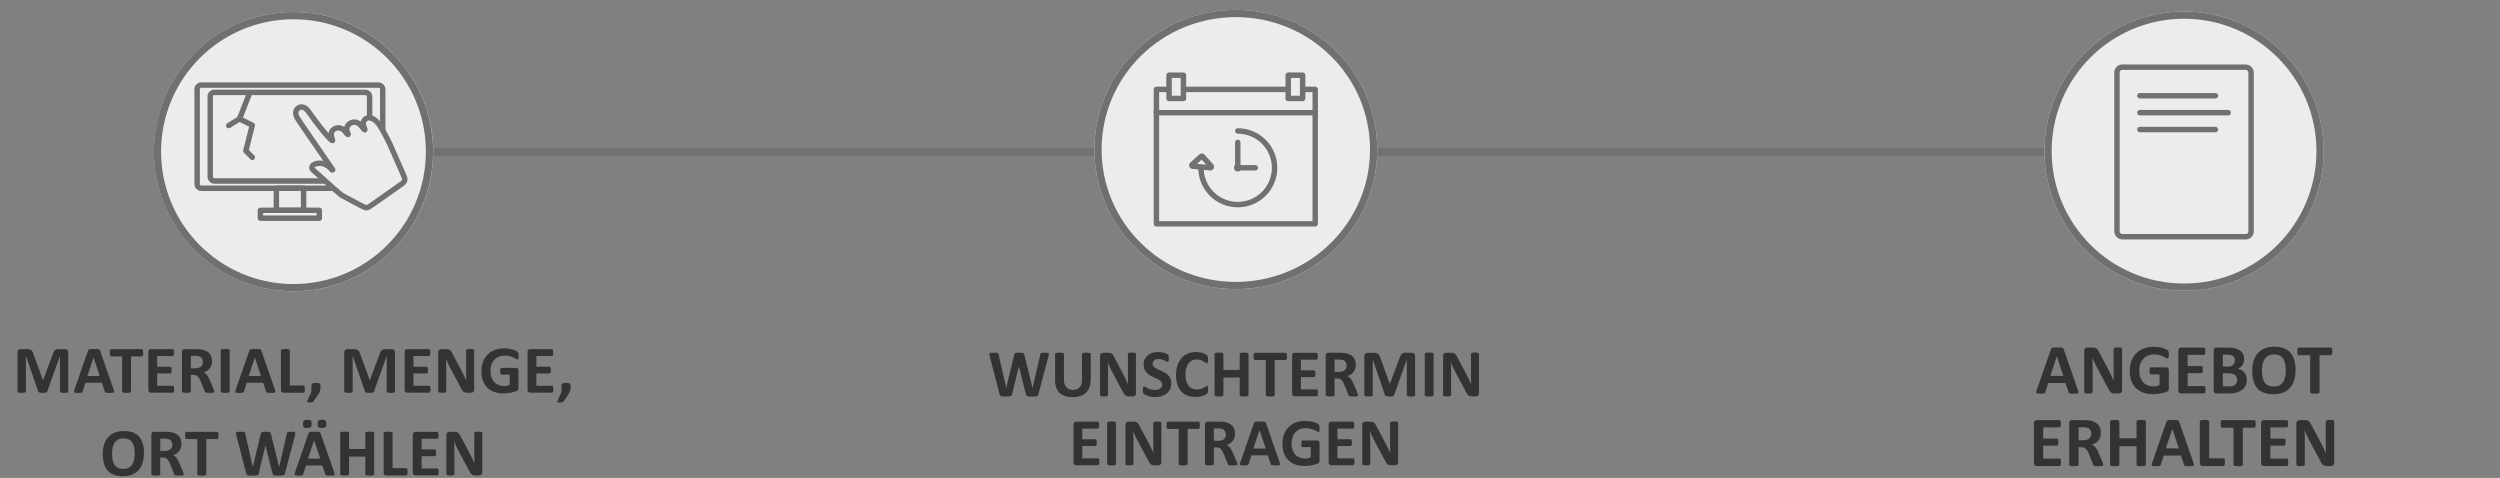
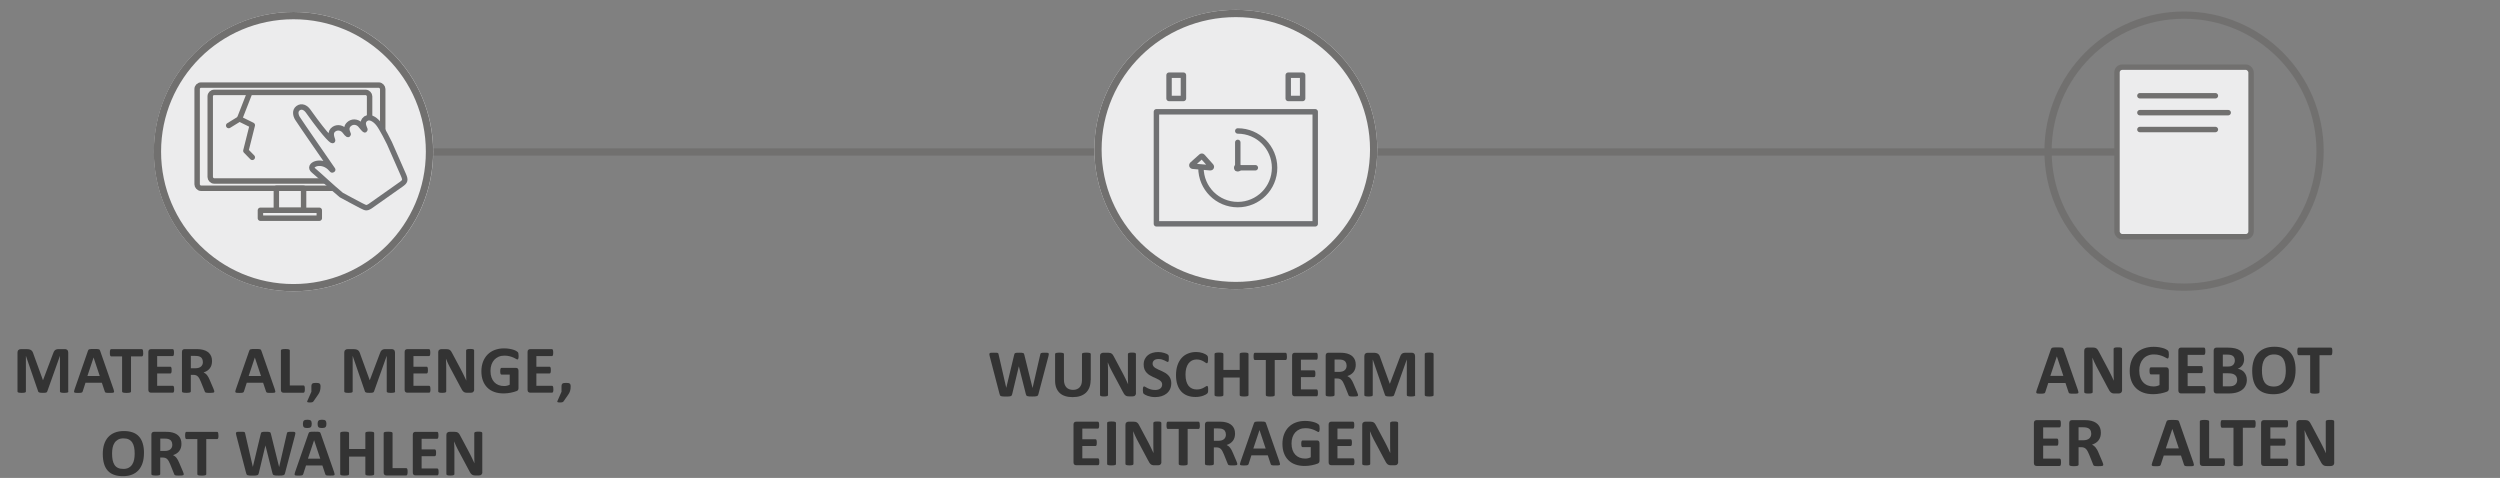
<svg xmlns="http://www.w3.org/2000/svg" id="Ebene_2" viewBox="0 0 689.26 131.77">
  <rect x="0" y="0" width="689.26" height="131.77" fill="#808080" stroke="none" />
  <g id="Ebene_1-2">
    <rect width="689.26" height="131.77" fill="none" stroke-width="0" />
    <path id="Pfad_9826" d="m63.21,41.9h555.04" fill="#707173" stroke="#71706f" stroke-linecap="round" stroke-width="2" />
    <circle cx="80.94" cy="41.81" r="38.5" fill="#ececed" stroke-width="0" />
    <circle cx="80.91" cy="41.81" r="37.5" fill="none" stroke="#71706f" stroke-width="2" />
    <g>
      <path d="m286.31,108.65c-.04.15-.09.27-.15.36-.07.09-.16.16-.29.2-.13.05-.3.08-.5.09s-.46.02-.78.02c-.35,0-.64,0-.85-.02-.21-.02-.38-.05-.51-.09-.12-.05-.21-.11-.27-.2-.06-.09-.1-.21-.13-.36l-1.92-7.61h-.02l-1.82,7.61c-.03.14-.07.26-.13.35s-.14.16-.26.21c-.12.05-.28.08-.49.1-.21.02-.48.02-.82.02-.36,0-.65,0-.86-.02-.21-.02-.38-.05-.51-.09-.12-.05-.21-.11-.27-.2-.06-.09-.1-.21-.14-.36l-2.73-10.47c-.06-.22-.09-.4-.09-.52,0-.13.03-.22.11-.29.08-.07.2-.11.38-.12.18-.02.42-.02.74-.02.29,0,.52,0,.69.01.17,0,.3.03.38.07.09.03.15.08.18.15.03.06.06.16.07.27l2.11,9.19h0l2.19-9.13c.02-.12.06-.21.1-.29.04-.07.11-.13.2-.17.1-.04.23-.07.39-.08s.39-.02.67-.02c.3,0,.53,0,.71.02.18.01.31.04.41.08.1.04.17.1.21.17.04.07.08.17.1.3l2.26,9.13h.02l2.11-9.17c.02-.1.04-.18.07-.26.03-.07.09-.13.18-.17.09-.04.21-.07.37-.08.16-.02.39-.02.68-.02.27,0,.48,0,.64.02.15.02.26.06.33.12.07.07.1.17.09.3,0,.13-.04.31-.1.54l-2.76,10.45Z" fill="#333" stroke-width="0" />
      <path d="m300.69,104.8c0,.74-.11,1.39-.32,1.98-.22.58-.54,1.07-.96,1.48-.42.4-.94.71-1.56.92-.62.21-1.33.31-2.13.31-.75,0-1.43-.09-2.03-.28-.6-.19-1.11-.47-1.52-.86-.41-.38-.73-.86-.95-1.43-.22-.57-.33-1.24-.33-2.01v-7.3c0-.06.02-.12.06-.17s.1-.09.2-.12c.1-.03.22-.05.38-.07.15-.02.35-.03.59-.03s.43,0,.58.03c.15.02.28.04.37.07.09.03.16.07.2.12.04.05.06.11.06.17v7.09c0,.48.06.89.18,1.24.12.35.29.64.51.87.22.23.48.4.79.51.31.11.65.17,1.03.17s.73-.06,1.03-.18c.3-.12.56-.29.77-.51.21-.23.37-.5.49-.83.11-.33.17-.71.17-1.13v-7.23c0-.06.02-.12.06-.17s.1-.09.19-.12c.09-.03.22-.05.38-.07.16-.02.35-.03.59-.03s.43,0,.58.03c.15.02.27.04.37.07.09.03.16.07.19.12s.06.11.06.17v7.2Z" fill="#333" stroke-width="0" />
      <path d="m313.19,108.41c0,.14-.02.27-.07.38-.05.11-.12.2-.2.28-.08.07-.18.13-.3.16-.11.03-.23.05-.35.05h-1.04c-.22,0-.4-.02-.56-.07-.16-.04-.3-.12-.44-.24-.13-.11-.26-.27-.38-.46-.12-.19-.26-.45-.42-.76l-2.99-5.61c-.17-.33-.35-.69-.53-1.08-.18-.39-.34-.76-.48-1.13h-.02c.02.45.04.89.06,1.33.01.44.02.9.02,1.37v6.28c0,.06-.02.12-.05.17-.03.05-.09.09-.18.12-.08.03-.2.06-.34.08-.14.02-.32.03-.55.03s-.4,0-.54-.03c-.14-.02-.25-.04-.33-.08-.08-.03-.14-.08-.17-.12-.03-.05-.05-.11-.05-.17v-10.79c0-.29.08-.51.26-.65.17-.14.38-.22.63-.22h1.31c.23,0,.43.02.59.06.16.04.3.11.43.2.13.09.25.22.36.38.11.16.23.37.34.61l2.34,4.39c.14.27.27.53.4.78.13.26.26.51.38.77.12.26.24.51.36.76.12.25.23.5.34.74h0c-.02-.43-.03-.88-.04-1.35,0-.47-.01-.92-.01-1.35v-5.63c0-.06.02-.12.06-.17.04-.05.1-.09.19-.13.09-.04.2-.06.34-.08.14-.02.32-.02.55-.02.21,0,.39,0,.53.02.14.02.25.04.33.08.08.04.13.08.16.13.03.05.05.11.05.17v10.79Z" fill="#333" stroke-width="0" />
      <path d="m322.92,105.67c0,.63-.12,1.18-.35,1.66-.24.48-.55.87-.96,1.19-.4.32-.87.56-1.41.72-.54.16-1.11.24-1.73.24-.41,0-.8-.03-1.15-.1-.36-.07-.67-.15-.94-.25-.27-.1-.5-.2-.68-.3-.18-.11-.31-.2-.39-.28-.08-.08-.14-.2-.17-.35-.03-.15-.05-.37-.05-.65,0-.19,0-.35.02-.48.01-.13.03-.23.06-.31.03-.08.07-.14.11-.17.05-.03.1-.05.16-.05.09,0,.21.05.37.15.16.1.36.21.61.34.25.12.54.24.89.34.34.1.74.15,1.19.15.3,0,.56-.04.8-.11.23-.07.43-.17.6-.3.16-.13.29-.29.38-.48.09-.19.13-.4.13-.64,0-.27-.07-.51-.22-.7-.15-.2-.34-.37-.58-.52-.24-.15-.51-.29-.81-.43-.3-.13-.62-.27-.94-.42-.32-.15-.63-.32-.94-.5-.3-.19-.57-.41-.81-.68-.24-.26-.43-.57-.58-.93-.15-.36-.22-.79-.22-1.29,0-.58.11-1.08.32-1.52.21-.44.5-.8.86-1.09.36-.29.79-.5,1.28-.64.49-.14,1.01-.21,1.56-.21.28,0,.57.02.85.07.28.04.55.1.8.18.25.07.47.16.66.25.19.09.32.17.38.23.06.06.1.11.13.16.02.04.04.1.06.17.02.07.03.16.03.27,0,.11,0,.24,0,.4,0,.18,0,.33-.01.45,0,.12-.02.23-.05.31-.02.08-.05.14-.09.18-.04.04-.09.06-.16.06s-.18-.04-.32-.13-.33-.18-.55-.28c-.22-.1-.47-.19-.75-.28-.28-.08-.6-.12-.94-.12-.27,0-.5.03-.7.1-.2.06-.36.15-.5.27-.13.12-.23.25-.3.41-.07.16-.1.33-.1.51,0,.27.07.5.22.69.15.2.34.37.58.52.24.15.52.29.83.43.31.13.62.27.95.42.32.15.64.32.95.5.31.19.58.42.83.68s.44.57.58.93.22.77.22,1.26Z" fill="#333" stroke-width="0" />
      <path d="m333.09,107.45c0,.15,0,.29-.01.39,0,.11-.02.2-.04.28s-.04.14-.07.2c-.03.06-.08.12-.15.19-.07.07-.2.16-.39.27-.19.11-.43.22-.71.32-.28.1-.6.19-.96.25-.36.07-.75.1-1.17.1-.82,0-1.56-.13-2.23-.38-.66-.25-1.22-.63-1.69-1.14-.46-.5-.82-1.13-1.07-1.89-.25-.75-.37-1.63-.37-2.63s.14-1.93.41-2.72c.27-.79.65-1.46,1.14-2,.49-.54,1.07-.95,1.76-1.22.68-.28,1.44-.42,2.26-.42.33,0,.66.03.96.08.31.06.6.13.86.22.26.09.5.19.71.31.21.12.36.22.44.3s.14.15.17.21c.03.06.06.13.07.21.02.09.03.19.04.31,0,.12.01.26.01.44,0,.19,0,.34-.02.47-.01.13-.03.24-.06.32-.03.08-.07.14-.11.18-.04.04-.09.05-.15.05-.09,0-.21-.05-.35-.16-.14-.11-.33-.23-.55-.36-.23-.13-.49-.25-.81-.36-.31-.11-.69-.16-1.12-.16-.48,0-.9.1-1.28.29-.37.2-.69.47-.96.83-.26.36-.46.8-.6,1.31-.14.51-.2,1.09-.2,1.73,0,.71.07,1.32.22,1.83.15.52.35.94.62,1.28.27.33.59.58.97.75.38.16.81.25,1.28.25.43,0,.81-.05,1.12-.15.32-.1.59-.21.81-.34.23-.12.41-.24.56-.33.15-.1.26-.15.34-.15.06,0,.11.01.15.04.04.02.07.07.09.15.02.07.04.18.06.31.01.13.02.31.02.53Z" fill="#333" stroke-width="0" />
      <path d="m344.22,108.93c0,.06-.02.12-.06.17-.04.05-.11.09-.2.12-.09.03-.22.06-.37.07-.15.02-.35.03-.58.03s-.44,0-.6-.03c-.16-.02-.28-.04-.37-.07-.09-.03-.15-.07-.19-.12-.04-.05-.06-.11-.06-.17v-4.85h-4.49v4.85c0,.06-.02.12-.06.17s-.1.09-.19.12c-.09.03-.22.06-.37.07-.15.02-.35.03-.59.03s-.43,0-.59-.03c-.16-.02-.28-.04-.38-.07-.09-.03-.16-.07-.2-.12-.04-.05-.06-.11-.06-.17v-11.34c0-.06.02-.12.06-.17.04-.05.11-.09.2-.12.09-.03.22-.05.38-.07.16-.02.35-.03.59-.03s.44,0,.59.03c.15.02.28.04.37.07.09.03.16.07.19.12s.06.11.06.17v4.41h4.49v-4.41c0-.06.02-.12.06-.17.04-.05.1-.09.19-.12.09-.03.21-.05.37-.07.16-.02.36-.03.6-.03s.43,0,.58.03c.15.02.28.04.37.07.09.03.16.07.2.12.04.05.06.11.06.17v11.34Z" fill="#333" stroke-width="0" />
      <path d="m354.82,98.26c0,.18,0,.33-.02.46-.02.13-.04.23-.07.31-.03.08-.07.13-.12.17-.05.04-.1.06-.15.06h-3.01v9.68c0,.06-.02.12-.06.17-.04.05-.11.09-.2.12-.09.03-.22.06-.38.07-.16.02-.35.03-.59.03s-.43,0-.59-.03c-.16-.02-.28-.04-.38-.07-.09-.03-.16-.07-.2-.12-.04-.05-.06-.11-.06-.17v-9.68h-3.01c-.06,0-.11-.02-.16-.06-.04-.04-.08-.09-.11-.17-.03-.08-.05-.18-.07-.31-.02-.13-.02-.28-.02-.46s0-.34.02-.47c.02-.13.04-.23.07-.31.03-.08.07-.13.11-.17.04-.03.1-.05.16-.05h8.46c.06,0,.11.02.15.05.05.03.08.09.12.17.03.08.05.18.07.31.02.13.02.29.02.47Z" fill="#333" stroke-width="0" />
      <path d="m363.36,108.31c0,.18,0,.33-.02.45-.02.12-.04.22-.07.29-.03.07-.07.13-.12.16-.05.03-.1.05-.15.05h-6.03c-.2,0-.38-.06-.52-.18-.14-.12-.21-.32-.21-.59v-10.46c0-.27.07-.47.21-.59.14-.12.31-.18.52-.18h5.99c.06,0,.1.02.15.05.04.03.08.09.11.16.03.08.05.18.07.3.02.12.02.27.02.46,0,.17,0,.32-.02.44-.02.12-.04.22-.07.29-.03.07-.07.13-.11.16-.04.03-.09.05-.15.05h-4.29v2.93h3.63c.06,0,.11.02.15.05.05.03.08.09.12.16.03.07.05.17.07.29.02.12.02.27.02.44s0,.33-.02.45c-.02.12-.04.21-.07.28-.03.07-.07.12-.12.15-.05.03-.1.05-.15.05h-3.63v3.39h4.32c.06,0,.11.02.15.05.05.03.08.09.12.16.03.07.05.17.07.29.02.12.02.27.02.45Z" fill="#333" stroke-width="0" />
      <path d="m374.41,108.95c0,.07-.01.12-.04.17-.02.05-.08.08-.18.12-.09.03-.23.05-.41.06-.18.01-.42.02-.73.02-.26,0-.47,0-.62-.02-.15-.01-.28-.04-.37-.07-.09-.03-.15-.08-.19-.13s-.07-.12-.09-.19l-1.08-2.68c-.13-.3-.26-.57-.38-.81-.12-.24-.26-.43-.41-.59-.15-.16-.33-.28-.52-.36-.2-.08-.43-.12-.69-.12h-.76v4.57c0,.06-.02.12-.06.17-.04.05-.11.09-.2.12-.09.03-.22.06-.37.07-.15.02-.35.03-.59.03s-.43,0-.59-.03c-.16-.02-.28-.04-.38-.07-.09-.03-.16-.07-.19-.12s-.06-.11-.06-.17v-10.9c0-.27.07-.47.21-.59.14-.12.31-.18.52-.18h3.11c.32,0,.58,0,.78.02s.39.03.56.05c.48.07.92.19,1.3.35.39.17.71.39.98.65.27.27.47.59.62.96.14.37.21.79.21,1.27,0,.4-.05.77-.15,1.1-.1.33-.25.63-.45.89-.2.26-.44.49-.73.68-.29.19-.62.35-.99.46.18.09.35.19.51.32.16.12.31.27.45.45.14.18.27.38.39.6.12.23.24.48.36.77l1.01,2.37c.09.24.15.41.19.52.03.11.05.19.05.25Zm-3.15-8.15c0-.4-.09-.73-.27-1-.18-.27-.47-.46-.88-.58-.12-.03-.26-.06-.42-.07-.16-.02-.38-.03-.65-.03h-1.09v3.41h1.24c.35,0,.65-.04.91-.12.26-.08.48-.2.65-.35.17-.15.3-.33.39-.54.09-.21.13-.45.13-.71Z" fill="#333" stroke-width="0" />
      <path d="m390.19,108.93c0,.06-.02.12-.05.17-.03.05-.1.09-.19.12-.09.03-.21.06-.36.07-.15.02-.34.03-.57.03s-.41,0-.56-.03c-.15-.02-.27-.04-.35-.07-.09-.03-.15-.07-.19-.12s-.06-.11-.06-.17v-9.77h-.02l-3.48,9.76c-.02.08-.06.15-.12.2s-.13.09-.23.12c-.1.03-.22.05-.37.06-.15,0-.33.01-.54.01s-.39,0-.54-.02-.27-.04-.37-.07c-.1-.03-.17-.08-.23-.12s-.09-.11-.11-.18l-3.36-9.76h-.02v9.77c0,.06-.02.12-.05.17-.03.05-.1.09-.19.12-.09.03-.21.06-.36.07-.15.02-.33.03-.56.03s-.41,0-.56-.03c-.15-.02-.27-.04-.36-.07-.09-.03-.15-.07-.19-.12-.03-.05-.05-.11-.05-.17v-10.7c0-.31.08-.56.25-.72.17-.17.39-.25.67-.25h1.6c.28,0,.53.02.73.07.2.05.38.12.53.23s.27.25.37.43c.1.18.19.39.26.65l2.6,7.15h.04l2.69-7.13c.08-.26.17-.48.26-.66.1-.18.21-.33.33-.44.13-.11.28-.19.45-.24.17-.05.37-.07.6-.07h1.64c.17,0,.31.02.43.07.12.04.22.11.3.19.08.08.14.19.18.31.04.12.06.26.06.41v10.7Z" fill="#333" stroke-width="0" />
      <path d="m395.26,108.93c0,.06-.02.12-.06.17-.04.05-.11.09-.2.12-.09.03-.22.06-.37.07-.15.02-.35.03-.59.03s-.43,0-.59-.03c-.16-.02-.28-.04-.38-.07-.09-.03-.16-.07-.2-.12-.04-.05-.06-.11-.06-.17v-11.34c0-.06.02-.12.06-.17.04-.05.11-.09.2-.12.1-.03.22-.05.38-.07.15-.02.35-.03.58-.03s.44,0,.59.03c.15.02.28.04.37.07.09.03.16.07.2.12.04.05.06.11.06.17v11.34Z" fill="#333" stroke-width="0" />
-       <path d="m407.78,108.41c0,.14-.02.27-.07.38-.05.11-.12.2-.2.28-.08.07-.18.13-.3.16-.11.03-.23.05-.35.05h-1.04c-.22,0-.4-.02-.56-.07-.16-.04-.3-.12-.44-.24-.13-.11-.26-.27-.38-.46-.12-.19-.26-.45-.42-.76l-2.99-5.61c-.17-.33-.35-.69-.53-1.08-.18-.39-.34-.76-.48-1.13h-.02c.02.45.04.89.06,1.33.01.44.02.9.02,1.37v6.28c0,.06-.02.12-.05.17-.03.05-.09.09-.18.12-.08.03-.2.06-.34.08-.14.02-.32.03-.55.03s-.4,0-.54-.03c-.14-.02-.25-.04-.33-.08-.08-.03-.14-.08-.17-.12-.03-.05-.05-.11-.05-.17v-10.79c0-.29.08-.51.26-.65.17-.14.38-.22.63-.22h1.31c.23,0,.43.02.59.06.16.04.3.11.43.2.13.09.25.22.36.38.11.16.23.37.34.61l2.34,4.39c.14.27.27.53.4.78.13.26.26.51.38.77.12.26.24.51.36.76.12.25.23.5.34.74h0c-.02-.43-.03-.88-.04-1.35,0-.47-.01-.92-.01-1.35v-5.63c0-.06.02-.12.06-.17.04-.05.1-.09.19-.13.09-.04.2-.06.34-.08.14-.02.32-.02.55-.02.21,0,.39,0,.53.02.14.02.25.04.33.08.08.04.13.08.16.13.03.05.05.11.05.17v10.79Z" fill="#333" stroke-width="0" />
    </g>
    <g>
      <path d="m303.09,127.31c0,.18,0,.33-.02.45-.02.12-.04.22-.07.29-.03.07-.07.13-.12.16-.05.03-.1.05-.15.05h-6.03c-.2,0-.38-.06-.52-.18-.14-.12-.21-.32-.21-.59v-10.46c0-.27.07-.47.21-.59.14-.12.31-.18.52-.18h5.99c.06,0,.1.02.15.05.04.03.08.09.11.16.03.08.05.18.07.3.02.12.02.27.02.46,0,.17,0,.32-.02.44-.02.12-.04.22-.07.29-.03.07-.07.13-.11.16-.04.03-.09.05-.15.05h-4.29v2.93h3.63c.06,0,.11.02.15.05.05.03.08.09.12.16.03.07.05.17.07.29.02.12.02.27.02.44s0,.33-.02.45c-.02.12-.04.21-.07.28-.03.07-.07.12-.12.15-.05.03-.1.05-.15.05h-3.63v3.39h4.32c.06,0,.11.02.15.05.05.03.08.09.12.16.03.07.05.17.07.29.02.12.02.27.02.45Z" fill="#333" stroke-width="0" />
      <path d="m307.69,127.93c0,.06-.02.12-.06.17-.04.05-.11.09-.2.12-.09.03-.22.06-.37.07-.15.02-.35.03-.59.03s-.43,0-.59-.03c-.16-.02-.28-.04-.38-.07-.09-.03-.16-.07-.2-.12-.04-.05-.06-.11-.06-.17v-11.34c0-.06.02-.12.06-.17.04-.05.11-.09.2-.12.1-.03.22-.05.38-.07.15-.02.35-.03.58-.03s.44,0,.59.03c.15.02.28.04.37.07.09.03.16.07.2.12.04.05.06.11.06.17v11.34Z" fill="#333" stroke-width="0" />
      <path d="m320.2,127.41c0,.14-.02.27-.07.38-.05.11-.12.2-.2.28-.08.07-.18.13-.3.16-.11.03-.23.05-.35.05h-1.04c-.22,0-.4-.02-.56-.07-.16-.04-.3-.12-.44-.24-.13-.11-.26-.27-.38-.46-.12-.19-.26-.45-.42-.76l-2.99-5.61c-.17-.33-.35-.69-.53-1.08-.18-.39-.34-.76-.48-1.13h-.02c.02.45.04.89.06,1.33.01.44.02.9.02,1.37v6.28c0,.06-.02.12-.05.17-.03.05-.09.09-.18.12-.08.03-.2.06-.34.08-.14.02-.32.03-.55.03s-.4,0-.54-.03c-.14-.02-.25-.04-.33-.08-.08-.03-.14-.08-.17-.12-.03-.05-.05-.11-.05-.17v-10.79c0-.29.08-.51.26-.65.17-.14.38-.22.63-.22h1.31c.23,0,.43.02.59.06.16.04.3.11.43.2.13.09.25.22.36.38.11.16.23.37.34.61l2.34,4.39c.14.27.27.53.4.78.13.26.26.51.38.77.12.26.24.51.36.76.12.25.23.5.34.74h0c-.02-.43-.03-.88-.04-1.35,0-.47-.01-.92-.01-1.35v-5.63c0-.06.02-.12.06-.17.04-.05.1-.09.19-.13.09-.04.2-.06.34-.08.14-.02.32-.02.55-.02.21,0,.39,0,.53.02.14.02.25.04.33.08.08.04.13.08.16.13.03.05.05.11.05.17v10.79Z" fill="#333" stroke-width="0" />
      <path d="m330.81,117.26c0,.18,0,.33-.02.46-.02.13-.04.23-.07.31-.03.08-.07.13-.12.17-.05.04-.1.06-.15.06h-3.01v9.68c0,.06-.02.12-.06.17-.04.05-.11.09-.2.12-.09.03-.22.06-.38.07-.16.02-.35.03-.59.03s-.43,0-.59-.03c-.16-.02-.28-.04-.38-.07-.09-.03-.16-.07-.2-.12-.04-.05-.06-.11-.06-.17v-9.68h-3.01c-.06,0-.11-.02-.16-.06-.04-.04-.08-.09-.11-.17-.03-.08-.05-.18-.07-.31-.02-.13-.02-.28-.02-.46s0-.34.02-.47c.02-.13.04-.23.07-.31.03-.08.07-.13.11-.17.04-.03.1-.05.16-.05h8.46c.06,0,.11.02.15.05.05.03.08.09.12.17.03.08.05.18.07.31.02.13.02.29.02.47Z" fill="#333" stroke-width="0" />
      <path d="m341.13,127.95c0,.07-.01.12-.04.17-.02.05-.08.08-.18.12-.09.03-.23.05-.41.06-.18.01-.42.02-.73.02-.26,0-.47,0-.62-.02-.15-.01-.28-.04-.37-.07-.09-.03-.15-.08-.19-.13s-.07-.12-.09-.19l-1.08-2.68c-.13-.3-.26-.57-.38-.81-.12-.24-.26-.43-.41-.59-.15-.16-.33-.28-.52-.36-.2-.08-.43-.12-.69-.12h-.76v4.57c0,.06-.02.12-.06.17-.04.05-.11.09-.2.12-.09.03-.22.06-.37.07-.15.02-.35.03-.59.03s-.43,0-.59-.03c-.16-.02-.28-.04-.38-.07-.09-.03-.16-.07-.19-.12s-.06-.11-.06-.17v-10.9c0-.27.07-.47.21-.59.14-.12.31-.18.52-.18h3.11c.32,0,.58,0,.78.02s.39.03.56.05c.48.07.92.19,1.3.35.39.17.71.39.98.65.27.27.47.59.62.96.14.37.21.79.21,1.27,0,.4-.05.77-.15,1.1-.1.33-.25.63-.45.89-.2.26-.44.49-.73.68-.29.19-.62.35-.99.46.18.09.35.19.51.32.16.12.31.27.45.45.14.18.27.38.39.6.12.23.24.48.36.77l1.01,2.37c.09.24.15.41.19.52.03.11.05.19.05.25Zm-3.15-8.15c0-.4-.09-.73-.27-1-.18-.27-.47-.46-.88-.58-.12-.03-.26-.06-.42-.07-.16-.02-.38-.03-.65-.03h-1.09v3.41h1.24c.35,0,.65-.04.91-.12.26-.08.48-.2.65-.35.17-.15.3-.33.39-.54.09-.21.13-.45.13-.71Z" fill="#333" stroke-width="0" />
      <path d="m352.76,127.36c.07.22.12.4.14.53.02.13,0,.23-.07.29-.07.06-.19.1-.36.12-.17.02-.41.02-.71.02s-.56,0-.74-.01c-.18,0-.31-.03-.4-.06-.09-.03-.16-.07-.19-.12s-.07-.11-.09-.19l-.81-2.41h-4.51l-.76,2.35c-.02.09-.06.16-.1.22-.04.06-.11.11-.2.14-.09.03-.22.06-.38.07-.16.01-.38.02-.65.02-.28,0-.51,0-.67-.03-.16-.02-.27-.06-.33-.13-.06-.07-.08-.17-.06-.3s.06-.3.14-.52l3.7-10.65c.04-.11.08-.19.13-.25.05-.07.13-.11.24-.15.11-.03.26-.06.45-.07.19,0,.45-.01.76-.01.36,0,.66,0,.87.01.22,0,.38.03.51.07.12.03.21.08.26.15.05.07.1.16.13.28l3.71,10.64Zm-5.51-8.8h0l-1.7,5.1h3.4l-1.7-5.1Z" fill="#333" stroke-width="0" />
      <path d="m363.83,118.13c0,.18,0,.33-.02.46-.02.13-.04.23-.07.31-.03.08-.06.13-.1.16-.04.03-.09.05-.14.05-.08,0-.21-.06-.39-.17-.18-.11-.42-.23-.71-.36s-.65-.25-1.06-.36c-.41-.11-.89-.17-1.43-.17-.58,0-1.11.1-1.58.3-.47.2-.87.49-1.21.85-.33.37-.59.81-.77,1.33-.18.52-.27,1.09-.27,1.71,0,.69.09,1.29.27,1.81.18.52.44.96.77,1.31.33.35.72.62,1.18.8.46.18.97.27,1.53.27.27,0,.54-.03.81-.09.27-.06.51-.16.74-.28v-2.78h-2.27c-.11,0-.2-.07-.26-.21-.06-.14-.09-.38-.09-.71,0-.17,0-.32.02-.44.02-.12.04-.21.07-.28.03-.07.07-.12.11-.16.04-.03.09-.05.15-.05h4.05c.1,0,.19.02.26.05.08.03.15.08.2.15.06.07.1.15.13.25.03.1.05.21.05.33v4.78c0,.19-.03.35-.1.49-.06.14-.2.25-.4.33-.2.08-.45.16-.75.25s-.6.16-.92.22c-.32.06-.64.11-.96.14-.33.03-.65.05-.98.05-.96,0-1.82-.14-2.57-.41-.76-.27-1.4-.67-1.92-1.2-.53-.52-.93-1.16-1.21-1.91-.28-.75-.42-1.6-.42-2.56s.15-1.87.45-2.65c.3-.78.72-1.45,1.26-1.99.54-.55,1.2-.97,1.97-1.26.77-.29,1.63-.44,2.57-.44.52,0,.99.04,1.42.11.43.07.8.16,1.12.26.32.1.58.21.79.33.21.12.36.22.44.31.08.09.14.21.18.37.04.16.06.39.06.7Z" fill="#333" stroke-width="0" />
      <path d="m373.43,127.31c0,.18,0,.33-.02.45-.02.12-.04.22-.07.29-.03.07-.07.13-.12.16-.05.03-.1.05-.15.05h-6.03c-.2,0-.38-.06-.52-.18-.14-.12-.21-.32-.21-.59v-10.46c0-.27.07-.47.21-.59.14-.12.31-.18.52-.18h5.99c.06,0,.1.02.15.05.04.03.08.09.11.16.03.08.05.18.07.3.02.12.02.27.02.46,0,.17,0,.32-.02.44-.02.12-.04.22-.07.29-.03.07-.07.13-.11.16-.04.03-.09.05-.15.05h-4.29v2.93h3.63c.06,0,.11.02.15.05.05.03.08.09.12.16.03.07.05.17.07.29.02.12.02.27.02.44s0,.33-.02.45c-.02.12-.04.21-.07.28-.03.07-.07.12-.12.15-.05.03-.1.05-.15.05h-3.63v3.39h4.32c.06,0,.11.02.15.05.05.03.08.09.12.16.03.07.05.17.07.29.02.12.02.27.02.45Z" fill="#333" stroke-width="0" />
      <path d="m385.48,127.41c0,.14-.02.27-.07.38-.05.11-.12.2-.2.28-.08.07-.18.13-.3.16-.11.03-.23.05-.35.05h-1.04c-.22,0-.4-.02-.56-.07-.16-.04-.3-.12-.44-.24-.13-.11-.26-.27-.38-.46-.12-.19-.26-.45-.42-.76l-2.99-5.61c-.17-.33-.35-.69-.53-1.08-.18-.39-.34-.76-.48-1.13h-.02c.02.45.04.89.06,1.33.01.44.02.9.02,1.37v6.28c0,.06-.02.12-.05.17-.03.05-.09.09-.18.12-.08.03-.2.06-.34.08-.14.02-.32.03-.55.03s-.4,0-.54-.03c-.14-.02-.25-.04-.33-.08-.08-.03-.14-.08-.17-.12-.03-.05-.05-.11-.05-.17v-10.79c0-.29.08-.51.26-.65.17-.14.38-.22.63-.22h1.31c.23,0,.43.02.59.06.16.04.3.11.43.2.13.09.25.22.36.38.11.16.23.37.34.61l2.34,4.39c.14.27.27.53.4.78.13.26.26.51.38.77.12.26.24.51.36.76.12.25.23.5.34.74h0c-.02-.43-.03-.88-.04-1.35,0-.47-.01-.92-.01-1.35v-5.63c0-.06.02-.12.06-.17.04-.05.1-.09.19-.13.09-.04.2-.06.34-.08.14-.02.32-.02.55-.02.21,0,.39,0,.53.02.14.02.25.04.33.08.08.04.13.08.16.13.03.05.05.11.05.17v10.79Z" fill="#333" stroke-width="0" />
    </g>
    <g>
      <path d="m572.88,107.52c.08.23.13.42.15.56s0,.24-.08.31-.2.11-.38.13-.43.02-.75.02-.59,0-.78-.01-.33-.03-.42-.06-.17-.07-.21-.12-.07-.12-.1-.21l-.85-2.54h-4.75l-.8,2.47c-.03.09-.06.17-.1.23s-.11.11-.21.15-.23.06-.4.07-.4.02-.68.02c-.3,0-.53,0-.7-.03s-.29-.07-.35-.14-.09-.18-.07-.32.07-.32.15-.55l3.9-11.21c.04-.11.08-.2.14-.27s.14-.12.25-.16.27-.06.47-.07.47-.01.8-.01c.38,0,.69,0,.92.01s.41.03.53.07.22.09.27.16.1.17.14.29l3.91,11.2Zm-5.8-9.27h0l-1.79,5.37h3.58l-1.79-5.37Z" fill="#333" stroke-width="0" />
      <path d="m585.07,107.58c0,.15-.03.28-.08.4s-.12.21-.21.29-.19.13-.31.17-.24.05-.37.05h-1.09c-.23,0-.42-.02-.59-.07s-.32-.13-.46-.25-.27-.28-.41-.49-.28-.47-.44-.8l-3.14-5.91c-.18-.35-.37-.73-.56-1.14s-.36-.8-.51-1.19h-.02c.03.47.05.94.06,1.4s.02.95.02,1.44v6.61c0,.07-.02.12-.05.18s-.1.1-.19.13-.21.06-.36.08-.34.03-.58.03-.42,0-.57-.03-.27-.05-.35-.08-.14-.08-.18-.13-.05-.11-.05-.18v-11.36c0-.31.09-.54.27-.69s.4-.23.66-.23h1.38c.25,0,.46.02.62.06s.32.11.45.21.26.23.38.41.24.39.36.64l2.46,4.62c.14.28.28.55.42.83s.27.54.41.81.26.54.38.8.24.52.36.78h0c-.02-.46-.03-.93-.04-1.43s-.01-.97-.01-1.42v-5.93c0-.07.02-.12.06-.18s.1-.1.2-.14.21-.07.36-.08.34-.02.58-.02c.22,0,.41,0,.56.02s.27.04.35.08.14.08.17.14.05.11.05.18v11.36Z" fill="#333" stroke-width="0" />
      <path d="m597.96,97.8c0,.19,0,.35-.02.49s-.04.25-.07.33-.06.14-.11.17-.09.05-.15.05c-.08,0-.22-.06-.41-.18s-.44-.24-.75-.38-.69-.26-1.12-.38-.94-.18-1.51-.18c-.61,0-1.17.11-1.66.32s-.92.51-1.27.9-.62.85-.81,1.4-.28,1.14-.28,1.8c0,.72.1,1.36.29,1.91s.46,1.01.81,1.38.76.65,1.25.84,1.02.28,1.61.28c.29,0,.57-.03.85-.1s.54-.16.78-.29v-2.93h-2.39c-.12,0-.21-.07-.27-.22s-.1-.4-.1-.75c0-.18,0-.33.02-.46s.04-.22.07-.3.07-.13.12-.17.1-.05.16-.05h4.27c.1,0,.2.02.28.05s.15.09.21.16.11.16.14.26.05.22.05.35v5.03c0,.2-.03.37-.1.51s-.21.26-.42.35-.47.17-.79.26-.64.17-.97.23-.67.11-1.02.15-.69.05-1.03.05c-1.01,0-1.91-.14-2.71-.43s-1.47-.71-2.03-1.26-.98-1.22-1.27-2.01-.44-1.69-.44-2.69.16-1.96.47-2.79.76-1.52,1.33-2.1,1.26-1.02,2.08-1.32,1.71-.46,2.71-.46c.55,0,1.04.04,1.49.11s.84.17,1.18.27.61.22.83.35.38.23.46.32.15.22.19.39.06.41.06.74Z" fill="#333" stroke-width="0" />
      <path d="m608.06,107.47c0,.19,0,.35-.02.47s-.04.23-.07.31-.07.13-.12.17-.1.05-.16.05h-6.35c-.21,0-.4-.06-.54-.19s-.22-.33-.22-.62v-11.02c0-.29.07-.49.22-.62s.33-.19.54-.19h6.31c.06,0,.11.02.16.05s.08.09.12.17.06.19.07.31.02.29.02.48c0,.18,0,.34-.02.46s-.04.23-.07.31-.07.13-.12.17-.1.05-.16.05h-4.51v3.09h3.82c.06,0,.11.02.16.05s.09.09.12.17.06.18.07.3.02.28.02.46,0,.34-.02.47-.04.22-.07.3-.07.13-.12.16-.1.05-.16.05h-3.82v3.56h4.55c.06,0,.11.02.16.05s.09.09.12.17.06.18.07.31.02.29.02.47Z" fill="#333" stroke-width="0" />
      <path d="m619.47,104.69c0,.45-.06.86-.19,1.22s-.29.69-.51.97-.48.52-.78.72-.64.37-1,.5-.75.23-1.17.29-.87.09-1.38.09h-3.36c-.21,0-.4-.06-.54-.19s-.22-.33-.22-.62v-11.02c0-.29.07-.49.22-.62s.33-.19.54-.19h3.17c.77,0,1.43.07,1.97.2s.99.33,1.36.59.65.6.84,1,.29.88.29,1.43c0,.31-.04.59-.12.86s-.19.52-.34.74-.33.42-.55.59-.47.31-.75.41c.36.07.69.18.99.34s.57.37.79.63.4.56.53.9.2.73.2,1.16Zm-3.32-5.32c0-.25-.04-.48-.12-.68s-.2-.37-.35-.5-.35-.24-.59-.31-.56-.11-.95-.11h-1.3v3.28h1.44c.37,0,.67-.04.89-.13s.41-.21.55-.36.26-.33.33-.54.11-.42.11-.65Zm.65,5.41c0-.29-.05-.55-.15-.79s-.24-.42-.43-.58-.43-.28-.72-.36-.67-.13-1.14-.13h-1.52v3.59h1.86c.36,0,.66-.04.9-.11s.46-.19.63-.33.32-.33.42-.55.15-.47.15-.75Z" fill="#333" stroke-width="0" />
      <path d="m632.9,102.01c0,1.05-.13,1.99-.39,2.81s-.65,1.53-1.16,2.1-1.15,1.02-1.91,1.32-1.64.45-2.63.45-1.84-.13-2.57-.39-1.34-.65-1.83-1.18-.85-1.2-1.1-2.01-.37-1.78-.37-2.89c0-1.02.13-1.94.39-2.76s.65-1.51,1.16-2.08,1.15-1.01,1.91-1.32,1.64-.46,2.64-.46,1.8.13,2.53.38,1.34.64,1.84,1.17.86,1.19,1.11,2,.38,1.75.38,2.85Zm-2.7.14c0-.66-.05-1.27-.16-1.81s-.28-1.01-.53-1.4-.58-.69-1-.9-.94-.32-1.56-.32-1.16.12-1.58.36-.77.55-1.03.95-.44.86-.55,1.39-.16,1.09-.16,1.68c0,.69.05,1.31.16,1.86s.28,1.02.53,1.41.58.69,1,.89.94.31,1.57.31,1.16-.12,1.58-.35.77-.55,1.03-.96.44-.87.55-1.41.16-1.11.16-1.71Z" fill="#333" stroke-width="0" />
      <path d="m643.03,96.89c0,.19,0,.35-.02.48s-.04.24-.07.32-.07.14-.12.18-.1.06-.16.06h-3.16v10.19c0,.07-.02.12-.06.18s-.11.09-.21.13-.23.06-.4.08-.37.03-.62.03-.45,0-.62-.03-.3-.05-.4-.08-.17-.08-.21-.13-.06-.11-.06-.18v-10.19h-3.16c-.06,0-.12-.02-.17-.06s-.08-.1-.12-.18-.06-.19-.07-.32-.02-.29-.02-.48,0-.36.02-.5.04-.25.07-.33.07-.14.12-.18.1-.05.17-.05h8.91c.06,0,.11.02.16.05s.09.09.12.18.06.19.07.33.02.3.02.5Z" fill="#333" stroke-width="0" />
      <path d="m568.23,127.47c0,.19,0,.35-.02.47s-.04.23-.07.31-.07.13-.12.17-.1.05-.16.05h-6.35c-.21,0-.4-.06-.54-.19s-.22-.33-.22-.62v-11.02c0-.29.07-.49.22-.62s.33-.19.54-.19h6.31c.06,0,.11.02.16.05s.08.09.12.17.06.19.07.31.02.29.02.48c0,.18,0,.34-.02.46s-.04.23-.07.31-.07.13-.12.17-.1.05-.16.05h-4.51v3.09h3.82c.06,0,.11.02.16.05s.09.09.12.17.06.18.07.3.02.28.02.46,0,.34-.02.47-.04.22-.07.3-.07.13-.12.16-.1.05-.16.05h-3.82v3.56h4.55c.06,0,.11.02.16.05s.09.09.12.17.06.18.07.31.02.29.02.47Z" fill="#333" stroke-width="0" />
      <path d="m579.87,128.14c0,.07-.01.13-.04.18s-.09.09-.19.12-.24.06-.43.07-.45.02-.77.02c-.27,0-.49,0-.65-.02s-.29-.04-.39-.07-.16-.08-.2-.14-.07-.12-.1-.2l-1.13-2.82c-.14-.32-.27-.6-.4-.85s-.27-.45-.43-.62-.34-.29-.55-.38-.45-.13-.72-.13h-.8v4.81c0,.07-.02.12-.06.18s-.11.09-.21.13-.23.06-.39.08-.37.03-.62.03-.45,0-.62-.03-.3-.05-.4-.08-.17-.08-.21-.13-.06-.11-.06-.18v-11.47c0-.29.07-.49.22-.62s.33-.19.54-.19h3.27c.33,0,.61,0,.82.02s.41.03.59.05c.51.07.97.2,1.37.37s.75.41,1.04.69.5.62.65,1.01.22.83.22,1.33c0,.42-.05.81-.16,1.16s-.27.66-.47.93-.47.51-.77.71-.65.36-1.04.49c.19.09.37.2.53.33s.32.29.47.47.28.4.42.63.26.51.38.81l1.06,2.49c.1.25.16.43.2.54s.05.2.05.27Zm-3.31-8.57c0-.42-.09-.77-.28-1.05s-.5-.49-.93-.61c-.13-.03-.28-.06-.44-.08s-.4-.03-.69-.03h-1.15v3.58h1.31c.36,0,.68-.04.96-.13s.5-.21.68-.37.32-.35.41-.57.14-.47.14-.74Z" fill="#333" stroke-width="0" />
-       <path d="m591.62,128.12c0,.07-.02.12-.06.18s-.11.09-.21.13-.23.06-.39.08-.37.03-.62.03-.46,0-.63-.03-.3-.05-.39-.08-.16-.08-.21-.13-.06-.11-.06-.18v-5.11h-4.73v5.11c0,.07-.02.12-.06.18s-.11.09-.21.13-.23.06-.39.08-.37.03-.62.03-.45,0-.62-.03-.3-.05-.4-.08-.17-.08-.21-.13-.06-.11-.06-.18v-11.93c0-.07.02-.12.06-.18s.11-.09.21-.13.23-.06.4-.08.37-.03.62-.03.46,0,.62.03.29.05.39.08.17.08.21.13.06.11.06.18v4.64h4.73v-4.64c0-.07.02-.12.06-.18s.11-.09.21-.13.22-.06.39-.08.38-.03.63-.03.45,0,.62.03.29.05.39.08.17.08.21.13.06.11.06.18v11.93Z" fill="#333" stroke-width="0" />
      <path d="m604.72,127.52c.08.23.13.42.15.56s0,.24-.08.31-.2.11-.38.13-.43.02-.75.02-.59,0-.78-.01-.33-.03-.42-.06-.17-.07-.21-.12-.07-.12-.1-.21l-.85-2.54h-4.75l-.8,2.47c-.03.09-.06.17-.1.23s-.11.11-.21.15-.23.06-.4.07-.4.02-.68.02c-.3,0-.53,0-.7-.03s-.29-.07-.35-.14-.09-.18-.07-.32.07-.32.15-.55l3.9-11.21c.04-.11.08-.2.14-.27s.14-.12.25-.16.27-.06.47-.07.47-.01.8-.01c.38,0,.69,0,.92.01s.41.03.53.07.22.09.27.16.1.17.14.29l3.91,11.2Zm-5.8-9.27h0l-1.79,5.37h3.58l-1.79-5.37Z" fill="#333" stroke-width="0" />
      <path d="m613.43,127.4c0,.2,0,.36-.02.49s-.04.24-.07.33-.07.15-.12.19-.11.06-.17.06h-5.79c-.21,0-.4-.06-.54-.19s-.22-.33-.22-.62v-11.47c0-.07.02-.12.06-.18s.11-.09.21-.13.23-.06.4-.08.37-.03.62-.03.46,0,.62.03.29.05.39.08.17.08.21.13.06.11.06.18v10.17h3.97c.06,0,.12.02.17.05s.09.09.12.18.06.19.07.32.02.3.02.49Z" fill="#333" stroke-width="0" />
      <path d="m621.89,116.89c0,.19,0,.35-.02.48s-.04.24-.07.32-.07.14-.12.18-.1.06-.16.06h-3.16v10.19c0,.07-.02.12-.06.18s-.11.09-.21.13-.23.06-.4.08-.37.03-.62.03-.45,0-.62-.03-.3-.05-.4-.08-.17-.08-.21-.13-.06-.11-.06-.18v-10.19h-3.16c-.06,0-.12-.02-.17-.06s-.08-.1-.12-.18-.06-.19-.07-.32-.02-.29-.02-.48,0-.36.02-.5.04-.25.07-.33.07-.14.12-.18.1-.05.17-.05h8.91c.06,0,.11.02.16.05s.09.09.12.18.06.19.07.33.02.3.02.5Z" fill="#333" stroke-width="0" />
      <path d="m630.87,127.47c0,.19,0,.35-.02.47s-.04.23-.07.31-.07.13-.12.17-.1.05-.16.05h-6.35c-.21,0-.4-.06-.54-.19s-.22-.33-.22-.62v-11.02c0-.29.07-.49.22-.62s.33-.19.54-.19h6.31c.06,0,.11.02.16.05s.08.09.12.17.06.19.07.31.02.29.02.48c0,.18,0,.34-.02.46s-.04.23-.07.31-.07.13-.12.17-.1.05-.16.05h-4.51v3.09h3.82c.06,0,.11.02.16.05s.09.09.12.17.06.18.07.3.02.28.02.46,0,.34-.02.47-.04.22-.07.3-.07.13-.12.16-.1.05-.16.05h-3.82v3.56h4.55c.06,0,.11.02.16.05s.09.09.12.17.06.18.07.31.02.29.02.47Z" fill="#333" stroke-width="0" />
      <path d="m643.56,127.58c0,.15-.03.28-.08.4s-.12.21-.21.29-.19.13-.31.17-.24.05-.37.05h-1.09c-.23,0-.42-.02-.59-.07s-.32-.13-.46-.25-.27-.28-.41-.49-.28-.47-.44-.8l-3.14-5.91c-.18-.35-.37-.73-.56-1.14s-.36-.8-.51-1.19h-.02c.03.47.05.94.06,1.4s.02.95.02,1.44v6.61c0,.07-.02.12-.05.18s-.1.1-.19.13-.21.06-.36.08-.34.03-.58.03-.42,0-.57-.03-.27-.05-.35-.08-.14-.08-.18-.13-.05-.11-.05-.18v-11.36c0-.31.09-.54.27-.69s.4-.23.66-.23h1.38c.25,0,.46.02.62.06s.32.11.45.21.26.23.38.41.24.39.36.64l2.46,4.62c.14.28.28.55.42.83s.27.54.41.81.26.54.38.8.24.52.36.78h0c-.02-.46-.03-.93-.04-1.43s-.01-.97-.01-1.42v-5.93c0-.07.02-.12.06-.18s.1-.1.2-.14.21-.07.36-.08.34-.02.58-.02c.22,0,.41,0,.56.02s.27.04.35.08.14.08.17.14.05.11.05.18v11.36Z" fill="#333" stroke-width="0" />
    </g>
    <ellipse cx="340.72" cy="41.22" rx="39" ry="38.5" fill="#ececed" stroke-width="0" />
    <ellipse cx="340.72" cy="41.22" rx="38" ry="37.5" fill="none" stroke="#71706f" stroke-width="2" />
-     <circle cx="602.15" cy="41.67" r="38.5" fill="#ececed" stroke-width="0" />
    <circle cx="602.15" cy="41.67" r="37.5" fill="none" stroke="#71706f" stroke-width="2" />
    <g>
      <path d="m18.86,107.93c0,.06-.02.12-.05.17-.03.05-.1.09-.19.12-.09.03-.21.06-.36.07-.15.02-.34.03-.57.03s-.41,0-.56-.03c-.15-.02-.27-.04-.35-.07-.09-.03-.15-.07-.19-.12s-.06-.11-.06-.17v-9.77h-.02l-3.48,9.76c-.02.08-.06.15-.12.2s-.13.09-.23.12c-.1.03-.22.05-.37.06-.15,0-.33.01-.54.01s-.39,0-.54-.02-.27-.04-.37-.07c-.1-.03-.17-.08-.23-.12s-.09-.11-.11-.18l-3.36-9.76h-.02v9.77c0,.06-.02.12-.05.17-.03.05-.1.09-.19.12-.09.03-.21.06-.36.07-.15.02-.33.03-.56.03s-.41,0-.56-.03c-.15-.02-.27-.04-.36-.07-.09-.03-.15-.07-.19-.12-.03-.05-.05-.11-.05-.17v-10.7c0-.31.08-.56.25-.72.17-.17.39-.25.67-.25h1.6c.28,0,.53.02.73.07.2.05.38.12.53.23s.27.25.37.43c.1.18.19.39.26.65l2.6,7.15h.04l2.69-7.13c.08-.26.17-.48.26-.66.1-.18.21-.33.33-.44.13-.11.28-.19.45-.24.17-.05.37-.07.6-.07h1.64c.17,0,.31.02.43.07.12.04.22.11.3.19.08.08.14.19.18.31.04.12.06.26.06.41v10.7Z" fill="#333" stroke-width="0" />
      <path d="m31.31,107.36c.07.22.12.4.14.53.02.13,0,.23-.07.29-.07.06-.19.1-.36.12-.17.02-.41.02-.71.02s-.56,0-.74-.01c-.18,0-.31-.03-.4-.06-.09-.03-.16-.07-.19-.12s-.07-.11-.09-.19l-.81-2.41h-4.51l-.76,2.35c-.02.09-.06.16-.1.22-.04.06-.11.11-.2.14-.09.03-.22.06-.38.07-.16.01-.38.02-.65.02-.28,0-.51,0-.67-.03-.16-.02-.27-.06-.33-.13-.06-.07-.08-.17-.06-.3s.06-.3.14-.52l3.7-10.65c.04-.11.08-.19.13-.25.05-.07.13-.11.24-.15.11-.03.26-.06.45-.07.19,0,.45-.01.76-.01.36,0,.66,0,.87.01.22,0,.38.03.51.07.12.03.21.08.26.15.05.07.1.16.13.28l3.71,10.64Zm-5.51-8.8h0l-1.7,5.1h3.4l-1.7-5.1Z" fill="#333" stroke-width="0" />
      <path d="m39.49,97.26c0,.18,0,.33-.02.46-.02.13-.04.23-.07.31-.03.08-.07.13-.12.17-.05.04-.1.06-.15.06h-3.01v9.68c0,.06-.02.12-.06.17-.04.05-.11.09-.2.12-.09.03-.22.06-.38.07-.16.02-.35.03-.59.03s-.43,0-.59-.03c-.16-.02-.28-.04-.38-.07-.09-.03-.16-.07-.2-.12-.04-.05-.06-.11-.06-.17v-9.68h-3.01c-.06,0-.11-.02-.16-.06-.04-.04-.08-.09-.11-.17-.03-.08-.05-.18-.07-.31-.02-.13-.02-.28-.02-.46s0-.34.02-.47c.02-.13.04-.23.07-.31.03-.08.07-.13.11-.17.04-.03.1-.05.16-.05h8.46c.06,0,.11.02.15.05.05.03.08.09.12.17.03.08.05.18.07.31.02.13.02.29.02.47Z" fill="#333" stroke-width="0" />
      <path d="m48.02,107.31c0,.18,0,.33-.02.45-.02.12-.04.22-.07.29-.03.07-.07.13-.12.16-.05.03-.1.05-.15.05h-6.03c-.2,0-.38-.06-.52-.18-.14-.12-.21-.32-.21-.59v-10.46c0-.27.07-.47.21-.59.14-.12.31-.18.52-.18h5.99c.06,0,.1.02.15.05.04.03.08.09.11.16.03.08.05.18.07.3.02.12.02.27.02.46,0,.17,0,.32-.02.44-.02.12-.04.22-.07.29-.03.07-.07.13-.11.16-.04.03-.09.05-.15.05h-4.29v2.93h3.63c.06,0,.11.02.15.05.05.03.08.09.12.16.03.07.05.17.07.29.02.12.02.27.02.44s0,.33-.02.45c-.02.12-.04.21-.07.28-.03.07-.07.12-.12.15-.05.03-.1.05-.15.05h-3.63v3.39h4.32c.06,0,.11.02.15.05.05.03.08.09.12.16.03.07.05.17.07.29.02.12.02.27.02.45Z" fill="#333" stroke-width="0" />
      <path d="m59.08,107.95c0,.07-.01.12-.04.17-.02.05-.08.08-.18.12-.09.03-.23.05-.41.06-.18.01-.42.02-.73.02-.26,0-.47,0-.62-.02-.15-.01-.28-.04-.37-.07-.09-.03-.15-.08-.19-.13s-.07-.12-.09-.19l-1.08-2.68c-.13-.3-.26-.57-.38-.81-.12-.24-.26-.43-.41-.59-.15-.16-.33-.28-.52-.36-.2-.08-.43-.12-.69-.12h-.76v4.57c0,.06-.02.12-.06.17-.04.05-.11.09-.2.12-.09.03-.22.06-.37.07-.15.02-.35.03-.59.03s-.43,0-.59-.03c-.16-.02-.28-.04-.38-.07-.09-.03-.16-.07-.19-.12s-.06-.11-.06-.17v-10.9c0-.27.07-.47.21-.59.14-.12.31-.18.52-.18h3.11c.32,0,.58,0,.78.02s.39.03.56.05c.48.07.92.19,1.3.35.39.17.71.39.98.65.27.27.47.59.62.96.14.37.21.79.21,1.27,0,.4-.05.77-.15,1.1-.1.33-.25.63-.45.89-.2.26-.44.49-.73.68-.29.19-.62.35-.99.46.18.09.35.19.51.32.16.12.31.27.45.45.14.18.27.38.39.6.12.23.24.48.36.77l1.01,2.37c.09.24.15.41.19.52.03.11.05.19.05.25Zm-3.15-8.15c0-.4-.09-.73-.27-1-.18-.27-.47-.46-.88-.58-.12-.03-.26-.06-.42-.07-.16-.02-.38-.03-.65-.03h-1.09v3.41h1.24c.35,0,.65-.04.91-.12.26-.08.48-.2.65-.35.17-.15.3-.33.39-.54.09-.21.13-.45.13-.71Z" fill="#333" stroke-width="0" />
-       <path d="m63.32,107.93c0,.06-.02.12-.06.17-.04.05-.11.09-.2.12-.09.03-.22.06-.37.07-.15.02-.35.03-.59.03s-.43,0-.59-.03c-.16-.02-.28-.04-.38-.07-.09-.03-.16-.07-.2-.12-.04-.05-.06-.11-.06-.17v-11.34c0-.06.02-.12.06-.17.04-.05.11-.09.2-.12.1-.03.22-.05.38-.07.15-.02.35-.03.58-.03s.44,0,.59.03c.15.02.28.04.37.07.09.03.16.07.2.12.04.05.06.11.06.17v11.34Z" fill="#333" stroke-width="0" />
      <path d="m75.77,107.36c.07.22.12.4.14.53.02.13,0,.23-.07.29-.07.06-.19.1-.36.12-.17.02-.41.02-.71.02s-.56,0-.74-.01c-.18,0-.31-.03-.4-.06-.09-.03-.16-.07-.19-.12s-.07-.11-.09-.19l-.81-2.41h-4.51l-.76,2.35c-.02.09-.06.16-.1.22-.04.06-.11.11-.2.14-.09.03-.22.06-.38.07-.16.01-.38.02-.65.02-.28,0-.51,0-.67-.03-.16-.02-.27-.06-.33-.13-.06-.07-.08-.17-.06-.3s.06-.3.14-.52l3.7-10.65c.04-.11.08-.19.13-.25.05-.07.13-.11.24-.15.11-.03.26-.06.45-.07.19,0,.45-.01.76-.01.36,0,.66,0,.87.01.22,0,.38.03.51.07.12.03.21.08.26.15.05.07.1.16.13.28l3.71,10.64Zm-5.51-8.8h0l-1.7,5.1h3.4l-1.7-5.1Z" fill="#333" stroke-width="0" />
      <path d="m84.05,107.25c0,.19,0,.34-.02.47-.02.13-.04.23-.07.32-.03.08-.07.14-.12.18-.05.04-.1.06-.16.06h-5.5c-.2,0-.38-.06-.52-.18-.14-.12-.21-.32-.21-.59v-10.9c0-.06.02-.12.06-.17.04-.05.11-.09.2-.12.09-.03.22-.05.38-.07.16-.02.35-.03.59-.03s.44,0,.59.03c.15.02.28.04.37.07.09.03.16.07.2.12.04.05.06.11.06.17v9.66h3.78c.06,0,.12.02.16.05.05.03.08.09.12.17.03.08.05.18.07.31.02.13.02.28.02.47Z" fill="#333" stroke-width="0" />
      <path d="m88.37,106.56c0,.25-.01.47-.04.67-.02.2-.06.39-.12.57s-.13.35-.21.52c-.09.17-.19.34-.32.52l-1.24,1.78c-.04.06-.09.12-.14.16-.05.04-.12.08-.19.1-.07.03-.16.04-.27.06-.11.02-.24.02-.4.02-.18,0-.32,0-.44-.02s-.19-.04-.24-.07c-.05-.03-.08-.07-.08-.12,0-.05.01-.11.04-.18l1.13-2.56v-1.47c0-.21.02-.38.07-.51.05-.13.13-.23.23-.3.1-.07.24-.11.4-.13.16-.02.36-.03.58-.03.22,0,.4.01.56.03.15.02.28.07.39.13.1.07.18.17.22.3.05.13.07.3.07.51Z" fill="#333" stroke-width="0" />
      <path d="m108.95,107.93c0,.06-.02.12-.05.17-.03.05-.1.09-.19.12-.09.03-.21.06-.36.07-.15.02-.34.03-.57.03s-.41,0-.56-.03c-.15-.02-.27-.04-.35-.07-.09-.03-.15-.07-.19-.12s-.06-.11-.06-.17v-9.77h-.02l-3.48,9.76c-.02.08-.06.15-.12.2s-.13.09-.23.12c-.1.03-.22.05-.37.06-.15,0-.33.01-.54.01s-.39,0-.54-.02-.27-.04-.37-.07c-.1-.03-.17-.08-.23-.12s-.09-.11-.11-.18l-3.36-9.76h-.02v9.77c0,.06-.02.12-.05.17-.03.05-.1.09-.19.12-.09.03-.21.06-.36.07-.15.02-.33.03-.56.03s-.41,0-.56-.03c-.15-.02-.27-.04-.36-.07-.09-.03-.15-.07-.19-.12-.03-.05-.05-.11-.05-.17v-10.7c0-.31.08-.56.25-.72.17-.17.39-.25.67-.25h1.6c.28,0,.53.02.73.07.2.05.38.12.53.23s.27.25.37.43c.1.18.19.39.26.65l2.6,7.15h.04l2.69-7.13c.08-.26.17-.48.26-.66.1-.18.21-.33.33-.44.13-.11.28-.19.45-.24.17-.05.37-.07.6-.07h1.64c.17,0,.31.02.43.07.12.04.22.11.3.19.08.08.14.19.18.31.04.12.06.26.06.41v10.7Z" fill="#333" stroke-width="0" />
      <path d="m118.68,107.31c0,.18,0,.33-.02.45-.02.12-.04.22-.07.29-.03.07-.07.13-.12.16-.05.03-.1.05-.15.05h-6.03c-.2,0-.38-.06-.52-.18-.14-.12-.21-.32-.21-.59v-10.46c0-.27.07-.47.21-.59.14-.12.31-.18.52-.18h5.99c.06,0,.1.02.15.05.04.03.08.09.11.16.03.08.05.18.07.3.02.12.02.27.02.46,0,.17,0,.32-.02.44-.02.12-.04.22-.07.29-.03.07-.07.13-.11.16-.04.03-.09.05-.15.05h-4.29v2.93h3.63c.06,0,.11.02.15.05.05.03.08.09.12.16.03.07.05.17.07.29.02.12.02.27.02.44s0,.33-.02.45c-.02.12-.04.21-.07.28-.03.07-.07.12-.12.15-.05.03-.1.05-.15.05h-3.63v3.39h4.32c.06,0,.11.02.15.05.05.03.08.09.12.16.03.07.05.17.07.29.02.12.02.27.02.45Z" fill="#333" stroke-width="0" />
      <path d="m130.73,107.41c0,.14-.02.27-.07.38-.05.11-.12.2-.2.28-.08.07-.18.13-.3.16-.11.03-.23.05-.35.05h-1.04c-.22,0-.4-.02-.56-.07-.16-.04-.3-.12-.44-.24-.13-.11-.26-.27-.38-.46-.12-.19-.26-.45-.42-.76l-2.99-5.61c-.17-.33-.35-.69-.53-1.08-.18-.39-.34-.76-.48-1.13h-.02c.02.45.04.89.06,1.33.01.44.02.9.02,1.37v6.28c0,.06-.02.12-.05.17-.03.05-.09.09-.18.12-.08.03-.2.06-.34.08-.14.02-.32.03-.55.03s-.4,0-.54-.03c-.14-.02-.25-.04-.33-.08-.08-.03-.14-.08-.17-.12-.03-.05-.05-.11-.05-.17v-10.79c0-.29.08-.51.26-.65.17-.14.38-.22.63-.22h1.31c.23,0,.43.02.59.06.16.04.3.11.43.2.13.09.25.22.36.38.11.16.23.37.34.61l2.34,4.39c.14.27.27.53.4.78.13.26.26.51.38.77.12.26.24.51.36.76.12.25.23.5.34.74h0c-.02-.43-.03-.88-.04-1.35,0-.47-.01-.92-.01-1.35v-5.63c0-.06.02-.12.06-.17.04-.05.1-.09.19-.13.09-.04.2-.06.34-.08.14-.02.32-.02.55-.02.21,0,.39,0,.53.02.14.02.25.04.33.08.08.04.13.08.16.13.03.05.05.11.05.17v10.79Z" fill="#333" stroke-width="0" />
      <path d="m142.98,98.13c0,.18,0,.33-.02.46-.02.13-.04.23-.07.31-.03.08-.06.13-.1.16-.04.03-.09.05-.14.05-.08,0-.21-.06-.39-.17-.18-.11-.42-.23-.71-.36s-.65-.25-1.06-.36c-.41-.11-.89-.17-1.43-.17-.58,0-1.11.1-1.58.3-.47.2-.87.49-1.21.85-.33.37-.59.81-.77,1.33-.18.52-.27,1.09-.27,1.71,0,.69.09,1.29.27,1.81.18.52.44.96.77,1.31.33.35.72.62,1.18.8.46.18.97.27,1.53.27.27,0,.54-.03.81-.09.27-.06.51-.16.74-.28v-2.78h-2.27c-.11,0-.2-.07-.26-.21-.06-.14-.09-.38-.09-.71,0-.17,0-.32.02-.44.02-.12.04-.21.07-.28.03-.07.07-.12.11-.16.04-.03.09-.05.15-.05h4.05c.1,0,.19.02.26.05.08.03.15.08.2.15.06.07.1.15.13.25.03.1.05.21.05.33v4.78c0,.19-.03.35-.1.49-.06.14-.2.25-.4.33-.2.08-.45.16-.75.25s-.6.16-.92.22c-.32.06-.64.11-.96.14-.33.03-.65.05-.98.05-.96,0-1.82-.14-2.57-.41-.76-.27-1.4-.67-1.92-1.2-.53-.52-.93-1.16-1.21-1.91-.28-.75-.42-1.6-.42-2.56s.15-1.87.45-2.65c.3-.78.72-1.45,1.26-1.99.54-.55,1.2-.97,1.97-1.26.77-.29,1.63-.44,2.57-.44.52,0,.99.04,1.42.11.43.07.8.16,1.12.26.32.1.58.21.79.33.21.12.36.22.44.31.08.09.14.21.18.37.04.16.06.39.06.7Z" fill="#333" stroke-width="0" />
      <path d="m152.57,107.31c0,.18,0,.33-.02.45-.02.12-.04.22-.07.29-.03.07-.07.13-.12.16-.05.03-.1.05-.15.05h-6.03c-.2,0-.38-.06-.52-.18-.14-.12-.21-.32-.21-.59v-10.46c0-.27.07-.47.21-.59.14-.12.31-.18.52-.18h5.99c.06,0,.1.02.15.05.04.03.08.09.11.16.03.08.05.18.07.3.02.12.02.27.02.46,0,.17,0,.32-.02.44-.02.12-.04.22-.07.29-.03.07-.07.13-.11.16-.04.03-.09.05-.15.05h-4.29v2.93h3.63c.06,0,.11.02.15.05.05.03.08.09.12.16.03.07.05.17.07.29.02.12.02.27.02.44s0,.33-.02.45c-.02.12-.04.21-.07.28-.03.07-.07.12-.12.15-.05.03-.1.05-.15.05h-3.63v3.39h4.32c.06,0,.11.02.15.05.05.03.08.09.12.16.03.07.05.17.07.29.02.12.02.27.02.45Z" fill="#333" stroke-width="0" />
      <path d="m157.33,106.56c0,.25-.01.47-.04.67-.02.2-.06.39-.12.57s-.13.35-.21.52c-.09.17-.19.34-.32.52l-1.24,1.78c-.04.06-.09.12-.14.16-.05.04-.12.08-.19.1-.07.03-.16.04-.27.06-.11.02-.24.02-.4.02-.18,0-.32,0-.44-.02s-.19-.04-.24-.07c-.05-.03-.08-.07-.08-.12,0-.05.01-.11.04-.18l1.13-2.56v-1.47c0-.21.02-.38.07-.51.05-.13.13-.23.23-.3.1-.07.24-.11.4-.13.16-.02.36-.03.58-.03.22,0,.4.01.56.03.15.02.28.07.39.13.1.07.18.17.22.3.05.13.07.3.07.51Z" fill="#333" stroke-width="0" />
      <path d="m39.69,124.93c0,1-.12,1.89-.37,2.67-.25.79-.62,1.45-1.1,2-.49.55-1.09.96-1.81,1.25-.72.29-1.55.43-2.5.43s-1.75-.12-2.44-.37c-.7-.24-1.28-.62-1.74-1.12-.46-.5-.81-1.14-1.04-1.91-.23-.77-.35-1.69-.35-2.75,0-.97.12-1.84.37-2.62.25-.78.62-1.44,1.1-1.98.49-.54,1.09-.96,1.81-1.25.72-.29,1.56-.44,2.51-.44s1.71.12,2.41.36c.7.24,1.28.61,1.74,1.11.47.5.82,1.13,1.06,1.9.24.76.36,1.67.36,2.7Zm-2.56.13c0-.63-.05-1.2-.15-1.72-.1-.52-.27-.96-.51-1.33-.24-.37-.56-.65-.95-.85-.4-.2-.89-.3-1.48-.3s-1.1.11-1.5.34c-.4.23-.73.53-.97.91-.25.38-.42.82-.52,1.32-.1.5-.15,1.04-.15,1.6,0,.66.05,1.25.15,1.77.1.52.27.97.5,1.34.23.37.55.65.95.85.4.19.89.29,1.49.29s1.1-.11,1.5-.33c.4-.22.73-.53.97-.91.25-.38.42-.83.52-1.34.1-.51.15-1.05.15-1.63Z" fill="#333" stroke-width="0" />
      <path d="m50.65,130.75c0,.07-.01.12-.04.17-.02.05-.08.08-.18.12-.09.03-.23.05-.41.06-.18.01-.42.02-.73.02-.26,0-.47,0-.62-.02-.15-.01-.28-.04-.37-.07-.09-.03-.15-.08-.19-.13s-.07-.12-.09-.19l-1.08-2.68c-.13-.3-.26-.57-.38-.81-.12-.24-.26-.43-.41-.59-.15-.16-.33-.28-.52-.36-.2-.08-.43-.12-.69-.12h-.76v4.57c0,.06-.02.12-.06.17-.04.05-.11.09-.2.12-.09.03-.22.06-.37.07-.15.02-.35.03-.59.03s-.43,0-.59-.03c-.16-.02-.28-.04-.38-.07-.09-.03-.16-.07-.19-.12s-.06-.11-.06-.17v-10.9c0-.27.07-.47.21-.59.14-.12.31-.18.52-.18h3.11c.32,0,.58,0,.78.02s.39.03.56.05c.48.07.92.19,1.3.35.39.17.71.39.98.65.27.27.47.59.62.96.14.37.21.79.21,1.27,0,.4-.05.77-.15,1.1-.1.33-.25.63-.45.89-.2.26-.44.49-.73.68-.29.19-.62.35-.99.46.18.09.35.19.51.32.16.12.31.27.45.45.14.18.27.38.39.6.12.23.24.48.36.77l1.01,2.37c.09.24.15.41.19.52.03.11.05.19.05.25Zm-3.15-8.15c0-.4-.09-.73-.27-1-.18-.27-.47-.46-.88-.58-.12-.03-.26-.06-.42-.07-.16-.02-.38-.03-.65-.03h-1.09v3.41h1.24c.35,0,.65-.04.91-.12.26-.08.48-.2.65-.35.17-.15.3-.33.39-.54.09-.21.13-.45.13-.71Z" fill="#333" stroke-width="0" />
      <path d="m60.24,120.06c0,.18,0,.33-.02.46-.02.13-.04.23-.07.31-.03.08-.07.13-.12.17-.05.04-.1.06-.15.06h-3.01v9.68c0,.06-.02.12-.06.17-.04.05-.11.09-.2.12-.09.03-.22.06-.38.07-.16.02-.35.03-.59.03s-.43,0-.59-.03c-.16-.02-.28-.04-.38-.07-.09-.03-.16-.07-.2-.12-.04-.05-.06-.11-.06-.17v-9.68h-3.01c-.06,0-.11-.02-.16-.06-.04-.04-.08-.09-.11-.17-.03-.08-.05-.18-.07-.31-.02-.13-.02-.28-.02-.46s0-.34.02-.47c.02-.13.04-.23.07-.31.03-.08.07-.13.11-.17.04-.03.1-.05.16-.05h8.46c.06,0,.11.02.15.05.05.03.08.09.12.17.03.08.05.18.07.31.02.13.02.29.02.47Z" fill="#333" stroke-width="0" />
      <path d="m78.59,130.45c-.04.15-.09.27-.15.36-.07.09-.16.16-.29.2-.13.05-.3.08-.5.09s-.46.02-.78.02c-.35,0-.64,0-.85-.02-.21-.02-.38-.05-.51-.09-.12-.05-.21-.11-.27-.2-.06-.09-.1-.21-.13-.36l-1.92-7.61h-.02l-1.82,7.61c-.03.14-.07.26-.13.35s-.14.16-.26.21c-.12.05-.28.08-.49.1-.21.02-.48.02-.82.02-.36,0-.65,0-.86-.02-.21-.02-.38-.05-.51-.09-.12-.05-.21-.11-.27-.2-.06-.09-.1-.21-.14-.36l-2.73-10.47c-.06-.22-.09-.4-.09-.52,0-.13.03-.22.11-.29.08-.07.2-.11.38-.12.18-.02.42-.02.74-.02.29,0,.52,0,.69.01.17,0,.3.03.38.07.09.03.15.08.18.15.03.06.06.16.07.27l2.11,9.19h0l2.19-9.13c.02-.12.06-.21.1-.29.04-.07.11-.13.2-.17.1-.04.23-.07.39-.08s.39-.02.67-.02c.3,0,.53,0,.71.02.18.01.31.04.41.08.1.04.17.1.21.17.04.07.08.17.1.3l2.26,9.13h.02l2.11-9.17c.02-.1.04-.18.07-.26.03-.07.09-.13.18-.17.09-.04.21-.07.37-.08.16-.02.39-.02.68-.02.27,0,.48,0,.64.02.15.02.26.06.33.12.07.07.1.17.09.3,0,.13-.04.31-.1.54l-2.76,10.45Z" fill="#333" stroke-width="0" />
      <path d="m92.11,130.16c.07.22.12.4.14.53.02.13,0,.23-.07.29-.07.06-.19.1-.36.12-.17.02-.41.02-.71.02s-.56,0-.74-.01c-.18,0-.31-.03-.4-.06-.09-.03-.16-.07-.19-.12s-.07-.11-.09-.19l-.81-2.41h-4.51l-.76,2.35c-.02.09-.06.16-.1.22-.04.06-.11.11-.2.14-.09.03-.22.06-.38.07-.16.01-.38.02-.65.02-.28,0-.51,0-.67-.03-.16-.02-.27-.06-.33-.13-.06-.07-.08-.17-.06-.3s.06-.3.14-.52l3.7-10.65c.04-.11.08-.19.13-.25.05-.07.13-.11.24-.15.11-.03.26-.06.45-.07.19,0,.45-.01.76-.01.36,0,.66,0,.87.01.22,0,.38.03.51.07.12.03.21.08.26.15.05.07.1.16.13.28l3.71,10.64Zm-6.16-13.32c0,.43-.08.74-.26.91-.17.17-.49.26-.97.26s-.8-.08-.96-.25c-.17-.17-.25-.46-.25-.88s.09-.74.26-.91c.17-.17.49-.25.96-.25s.81.08.97.25c.16.16.25.46.25.89Zm.65,4.52h0l-1.7,5.1h3.4l-1.7-5.1Zm3.4-4.52c0,.43-.09.74-.26.91-.17.17-.5.26-.97.26s-.8-.08-.96-.25c-.16-.17-.25-.46-.25-.88s.08-.74.26-.91c.17-.17.49-.25.97-.25s.8.08.96.25.25.46.25.89Z" fill="#333" stroke-width="0" />
      <path d="m103.16,130.73c0,.06-.02.12-.06.17-.04.05-.11.09-.2.12-.09.03-.22.06-.37.07-.15.02-.35.03-.58.03s-.44,0-.6-.03c-.16-.02-.28-.04-.37-.07-.09-.03-.15-.07-.19-.12-.04-.05-.06-.11-.06-.17v-4.85h-4.49v4.85c0,.06-.02.12-.06.17s-.1.09-.19.12c-.09.03-.22.06-.37.07-.15.02-.35.03-.59.03s-.43,0-.59-.03c-.16-.02-.28-.04-.38-.07-.09-.03-.16-.07-.2-.12-.04-.05-.06-.11-.06-.17v-11.34c0-.06.02-.12.06-.17.04-.05.11-.09.2-.12.09-.03.22-.05.38-.07.16-.02.35-.03.59-.03s.44,0,.59.03c.15.02.28.04.37.07.09.03.16.07.19.12s.06.11.06.17v4.41h4.49v-4.41c0-.06.02-.12.06-.17.04-.05.1-.09.19-.12.09-.03.21-.05.37-.07.16-.02.36-.03.6-.03s.43,0,.58.03c.15.02.28.04.37.07.09.03.16.07.2.12.04.05.06.11.06.17v11.34Z" fill="#333" stroke-width="0" />
      <path d="m112.38,130.05c0,.19,0,.34-.02.47-.02.13-.04.23-.07.32-.03.08-.07.14-.12.18-.05.04-.1.06-.16.06h-5.5c-.2,0-.38-.06-.52-.18-.14-.12-.21-.32-.21-.59v-10.9c0-.06.02-.12.06-.17.04-.05.11-.09.2-.12.09-.03.22-.05.38-.07.16-.02.35-.03.59-.03s.44,0,.59.03c.15.02.28.04.37.07.09.03.16.07.2.12.04.05.06.11.06.17v9.66h3.78c.06,0,.12.02.16.05.05.03.08.09.12.17.03.08.05.18.07.31.02.13.02.28.02.47Z" fill="#333" stroke-width="0" />
      <path d="m120.93,130.11c0,.18,0,.33-.02.45-.02.12-.04.22-.07.29-.03.07-.07.13-.12.16-.05.03-.1.05-.15.05h-6.03c-.2,0-.38-.06-.52-.18-.14-.12-.21-.32-.21-.59v-10.46c0-.27.07-.47.21-.59.14-.12.31-.18.52-.18h5.99c.06,0,.1.02.15.05.04.03.08.09.11.16.03.08.05.18.07.3.02.12.02.27.02.46,0,.17,0,.32-.02.44-.02.12-.04.22-.07.29-.03.07-.07.13-.11.16-.04.03-.09.05-.15.05h-4.29v2.93h3.63c.06,0,.11.02.15.05.05.03.08.09.12.16.03.07.05.17.07.29.02.12.02.27.02.44s0,.33-.02.45c-.02.12-.04.21-.07.28-.03.07-.07.12-.12.15-.05.03-.1.05-.15.05h-3.63v3.39h4.32c.06,0,.11.02.15.05.05.03.08.09.12.16.03.07.05.17.07.29.02.12.02.27.02.45Z" fill="#333" stroke-width="0" />
      <path d="m132.98,130.21c0,.14-.02.27-.07.38-.05.11-.12.2-.2.28-.08.07-.18.13-.3.16-.11.03-.23.05-.35.05h-1.04c-.22,0-.4-.02-.56-.07-.16-.04-.3-.12-.44-.24-.13-.11-.26-.27-.38-.46-.12-.19-.26-.45-.42-.76l-2.99-5.61c-.17-.33-.35-.69-.53-1.08-.18-.39-.34-.76-.48-1.13h-.02c.02.45.04.89.06,1.33.01.44.02.9.02,1.37v6.28c0,.06-.02.12-.05.17-.03.05-.09.09-.18.12-.08.03-.2.06-.34.08-.14.02-.32.03-.55.03s-.4,0-.54-.03c-.14-.02-.25-.04-.33-.08-.08-.03-.14-.08-.17-.12-.03-.05-.05-.11-.05-.17v-10.79c0-.29.08-.51.26-.65.17-.14.38-.22.63-.22h1.31c.23,0,.43.02.59.06.16.04.3.11.43.2.13.09.25.22.36.38.11.16.23.37.34.61l2.34,4.39c.14.27.27.53.4.78.13.26.26.51.38.77.12.26.24.51.36.76.12.25.23.5.34.74h0c-.02-.43-.03-.88-.04-1.35,0-.47-.01-.92-.01-1.35v-5.63c0-.06.02-.12.06-.17.04-.05.1-.09.19-.13.09-.04.2-.06.34-.08.14-.02.32-.02.55-.02.21,0,.39,0,.53.02.14.02.25.04.33.08.08.04.13.08.16.13.03.05.05.11.05.17v10.79Z" fill="#333" stroke-width="0" />
    </g>
    <rect x="318.83" y="30.82" width="43.78" height="30.89" fill="#ececed" stroke="#707173" stroke-linecap="round" stroke-linejoin="round" stroke-width="1.5" />
-     <rect x="318.83" y="24.65" width="43.78" height="6.42" fill="#ececed" stroke="#707173" stroke-linecap="round" stroke-linejoin="round" stroke-width="1.5" />
    <rect x="322.31" y="20.73" width="3.97" height="6.42" fill="#ececed" stroke="#707173" stroke-linecap="round" stroke-linejoin="round" stroke-width="1.5" />
    <rect x="355.17" y="20.73" width="3.97" height="6.42" fill="#ececed" stroke="#707173" stroke-linecap="round" stroke-linejoin="round" stroke-width="1.5" />
    <path d="m341.26,36.11c5.6,0,10.15,4.54,10.15,10.15s-4.54,10.15-10.15,10.15-10.15-4.54-10.15-10.15" fill="none" stroke="#707173" stroke-linecap="round" stroke-linejoin="round" stroke-width="1.5" />
    <path d="m328.68,45.36l2.49-2.23c.11-.1.27-.09.37.02l2.38,2.66c.16.18.02.46-.22.44l-4.87-.42c-.23-.02-.32-.3-.15-.46Z" fill="#ececed" stroke="#707173" stroke-linecap="round" stroke-linejoin="round" stroke-width="1.5" />
    <polyline points="341.26 39.26 341.26 46.25 346.1 46.25" fill="none" stroke="#707173" stroke-linecap="round" stroke-miterlimit="10" stroke-width="1.5" />
    <circle cx="341.26" cy="46.25" r="1.04" fill="#707173" stroke-width="0" />
    <rect x="54.35" y="23.46" width="51.17" height="28.45" rx="1.08" ry="1.08" fill="#ececed" stroke="#71706f" stroke-linecap="round" stroke-linejoin="round" stroke-width="1.5" />
    <rect x="57.96" y="25.47" width="43.94" height="24.43" rx="1.08" ry="1.08" fill="#ececed" stroke="#71706f" stroke-linecap="round" stroke-linejoin="round" stroke-width="1.5" />
    <polyline points="68.74 25.85 66.03 32.78 69.56 34.52 67.79 41.57 69.56 43.38" fill="none" stroke="#71706f" stroke-linecap="round" stroke-linejoin="round" stroke-width="1.5" />
    <line x1="63.05" y1="34.61" x2="66.03" y2="32.78" fill="none" stroke="#71706f" stroke-linecap="round" stroke-linejoin="round" stroke-width="1.5" />
    <rect x="76.19" y="51.91" width="7.51" height="6.07" fill="#ececed" stroke="#71706f" stroke-linecap="round" stroke-linejoin="round" stroke-width="1.5" />
    <rect x="71.8" y="57.98" width="16.23" height="2.18" fill="#ececed" stroke="#71706f" stroke-linecap="round" stroke-linejoin="round" stroke-width="1.5" />
    <path d="m100.84,32.72c-1.32,1-.4,2.42-.23,2.97s-1.08-1.03-1.08-1.03c-.73-1.02-2.09-1.29-3.04-.63-1.64,1.15-.48,2.78-.48,2.92.03.53-.88-.72-.88-.72-.73-1.02-2.08-1.28-3.04-.63-1.21.82-.7,2.15-.39,3.08.13.39-1.33-.44-6.75-8.06-.73-1.03-1.82-1.48-2.76-.8s-.7,1.93-.19,2.79,9.73,14.18,9.73,14.18l-.15.07-.69-.72c-2.59-2.34-6.14-.55-4.49.82,1.56,1.29,5.14,4.7,7.72,6.82,0,0,4.88,2.64,5.45,2.91,1.18.52,1.3.9,2.49.15l8.55-6.03c1.11-.79,1.23-1.13.65-2.51l-3.88-8.82s-2.05-4.21-3.12-5.49-2.44-1.94-3.39-1.26h0Z" fill="#ececed" stroke="#707173" stroke-linecap="round" stroke-linejoin="round" stroke-width="1.5" />
    <rect x="583.66" y="18.52" width="36.97" height="46.75" rx="1.46" ry="1.46" fill="#ececed" stroke="#71706f" stroke-linecap="round" stroke-linejoin="round" stroke-width="1.5" />
    <line x1="610.79" y1="26.4" x2="589.98" y2="26.4" fill="none" stroke="#71706f" stroke-linecap="round" stroke-miterlimit="10" stroke-width="1.5" />
    <line x1="610.79" y1="35.71" x2="589.98" y2="35.71" fill="none" stroke="#71706f" stroke-linecap="round" stroke-miterlimit="10" stroke-width="1.5" />
    <line x1="614.32" y1="31.06" x2="589.98" y2="31.06" fill="none" stroke="#71706f" stroke-linecap="round" stroke-miterlimit="10" stroke-width="1.5" />
  </g>
</svg>